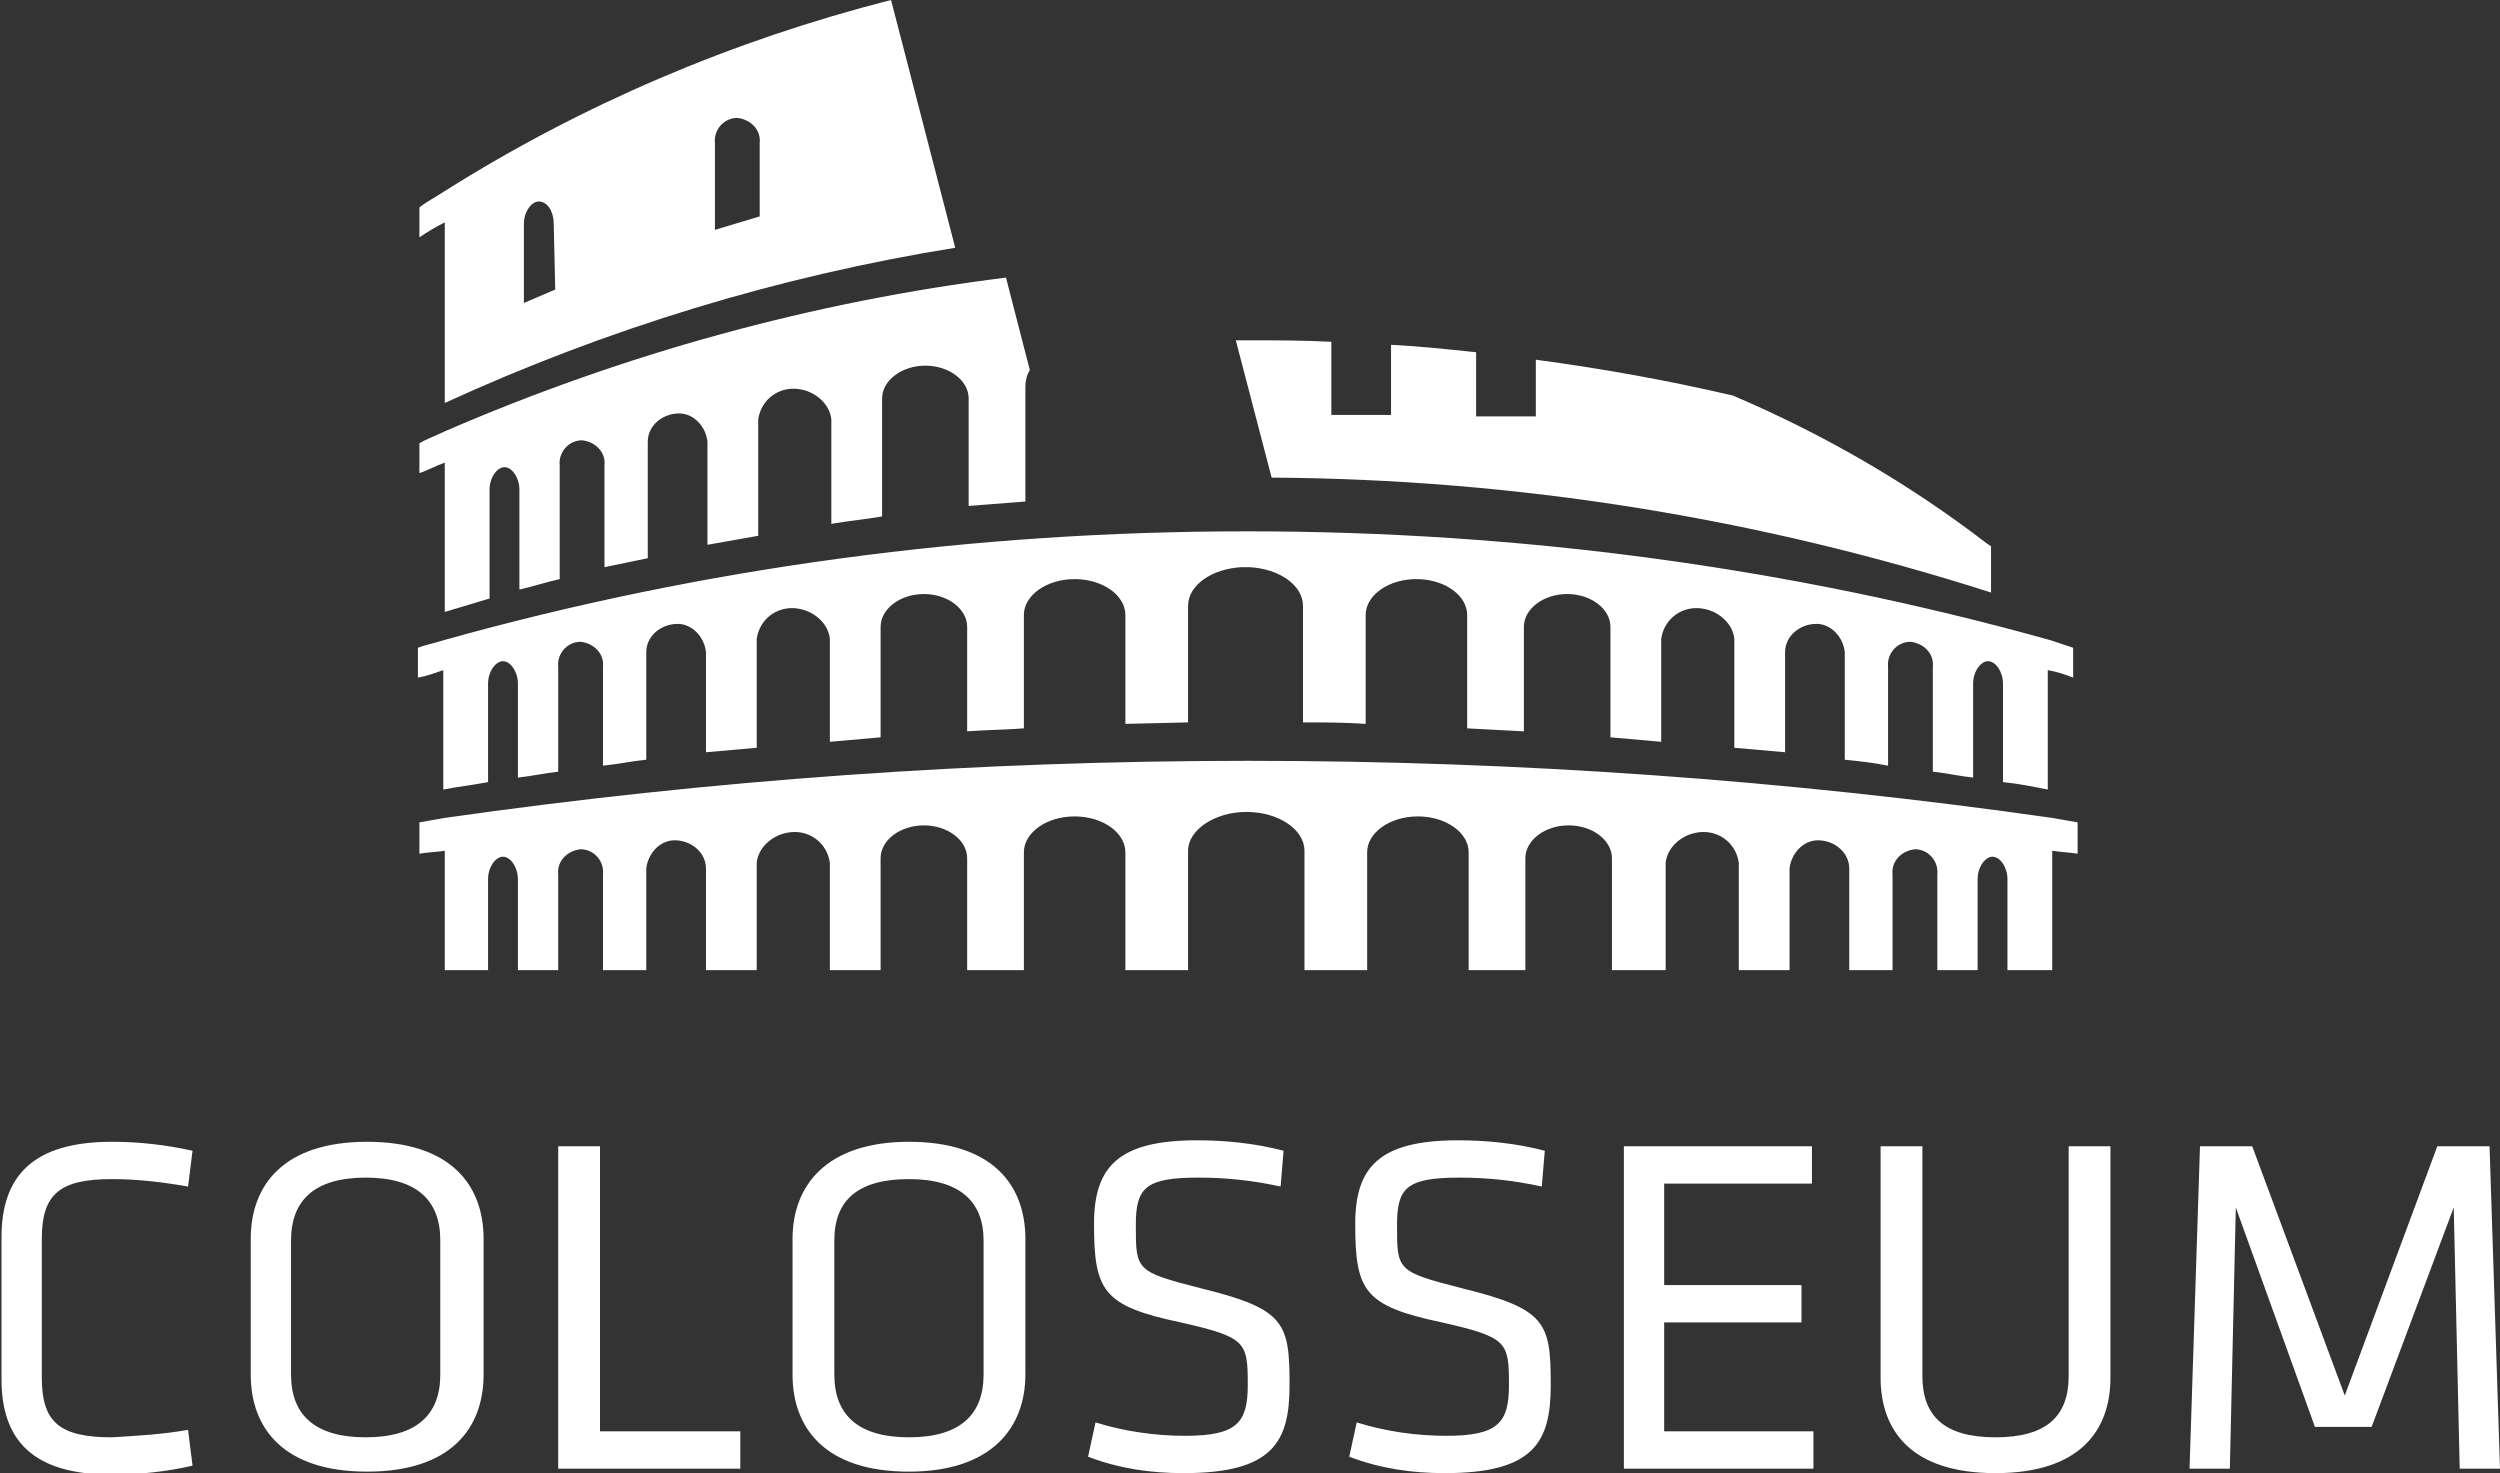
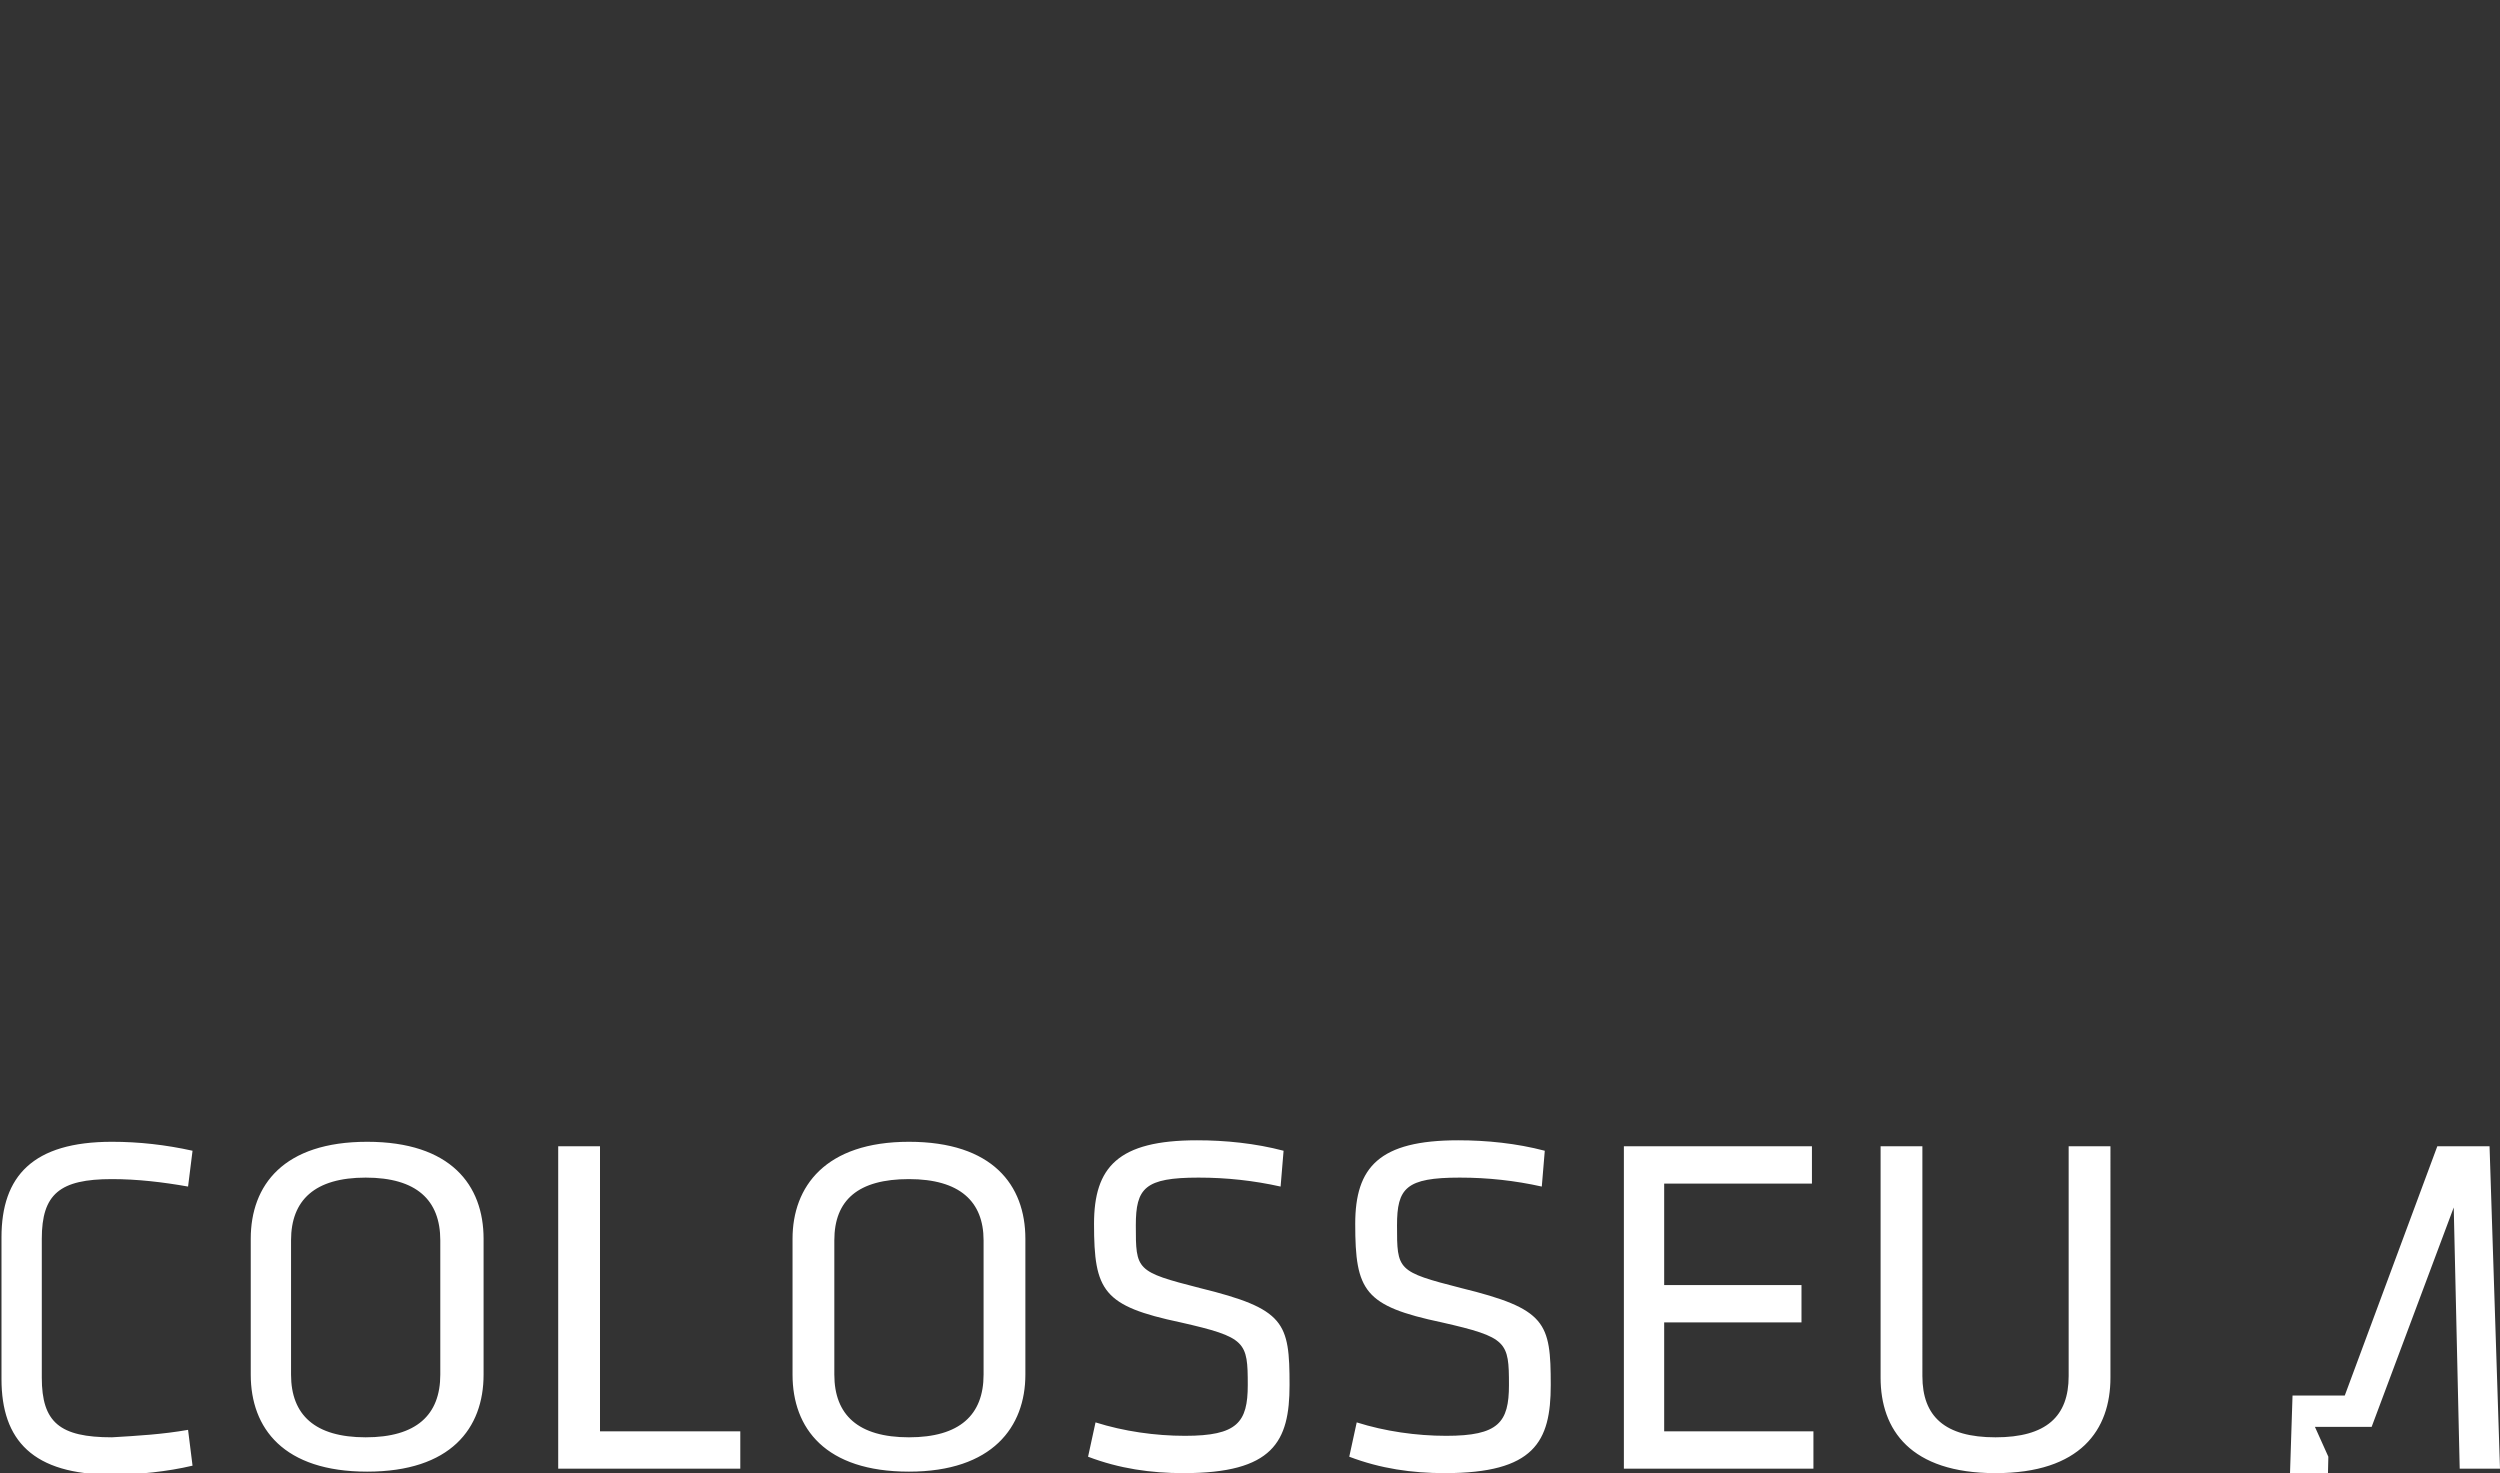
<svg xmlns="http://www.w3.org/2000/svg" version="1.1" id="Lag_1" x="0px" y="0px" viewBox="0 0 167.5 98.7" style="enable-background:new 0 0 167.5 98.7;" xml:space="preserve">
  <rect x="0" y="0" width="167.5" height="98.7" fill="#333333" stroke="none" />
  <style type="text/css">
	.st0{fill:#FFFFFF;}
</style>
  <g id="Group_132" transform="translate(20 -9)">
-     <path id="Path_905" class="st0" d="M119.2,64.1v2.1c-0.6-0.1-1.1-0.1-1.7-0.2v8h-3v-6.1c0-0.8-0.5-1.5-1-1.5s-1,0.7-1,1.5V74h-2.7   v-6.4c0.1-0.9-0.6-1.7-1.5-1.7c0,0,0,0,0,0c-0.9,0.1-1.6,0.8-1.5,1.7V74h-2.9v-6.8c0-1.1-1-1.9-2.1-1.9c-1,0-1.8,0.9-1.9,1.9V74   h-3.4v-7.2c-0.2-1.4-1.5-2.3-2.9-2c-1,0.2-1.9,1-2,2V74H88v-7.5c0-1.2-1.3-2.2-2.9-2.2s-2.9,1-2.9,2.2V74h-3.8v-7.9   c0-1.3-1.5-2.4-3.4-2.4s-3.4,1.1-3.4,2.4V74h-4.2v-8c0-1.4-1.7-2.6-3.9-2.6c-2.1,0-3.9,1.2-3.9,2.6v8h-4.2v-7.9   c0-1.3-1.5-2.4-3.4-2.4s-3.4,1.1-3.4,2.4V74h-3.8v-7.5c0-1.2-1.3-2.2-2.9-2.2s-2.9,1-2.9,2.2V74h-3.4v-7.2c-0.2-1.4-1.5-2.3-2.9-2   c-1,0.2-1.9,1-2,2V74h-3.4v-6.8c0-1.1-1-1.9-2.1-1.9c-1,0-1.8,0.9-1.9,1.9V74h-2.9v-6.4c0.1-0.9-0.6-1.7-1.5-1.7c0,0,0,0,0,0   c-0.9,0.1-1.6,0.8-1.5,1.7V74h-2.7v-6.1c0-0.8-0.5-1.5-1-1.5s-1,0.7-1,1.5V74H9.8v-8c-0.6,0.1-1.2,0.1-1.7,0.2v-2.1   c0.6-0.1,1.1-0.2,1.7-0.3c35.7-5.1,72-5.1,107.7,0L119.2,64.1z M117.4,51.9c-17.5-4.9-35.6-7.3-53.8-7.3h-0.1   c-18.2,0-36.3,2.4-53.8,7.3c-0.6,0.2-1.2,0.3-1.7,0.5v2c0.6-0.1,1.1-0.3,1.7-0.5v8c1-0.2,2-0.3,3-0.5v-6.6c0-0.8,0.5-1.5,1-1.5   s1,0.7,1,1.5v6.3c0.9-0.1,1.8-0.3,2.7-0.4v-7c-0.1-0.9,0.6-1.7,1.5-1.7c0,0,0,0,0,0c0.9,0.1,1.6,0.8,1.5,1.7v6.6   c1-0.1,1.9-0.3,2.9-0.4v-7.2c0-1.1,1-1.9,2.1-1.9c1,0,1.8,0.9,1.9,1.9v6.7c1.1-0.1,2.3-0.2,3.4-0.3v-7.3c0.2-1.4,1.5-2.3,2.9-2   c1,0.2,1.9,1,2,2v6.9c1.1-0.1,2.3-0.2,3.4-0.3V51c0-1.2,1.3-2.2,2.9-2.2s2.9,1,2.9,2.2v7c1.3-0.1,2.5-0.1,3.8-0.2v-7.6   c0-1.3,1.5-2.4,3.4-2.4s3.4,1.1,3.4,2.4v7.3l4.2-0.1v-7.8c0-1.4,1.6-2.5,3.6-2.6h0.5c2,0.1,3.6,1.2,3.6,2.6v7.8   c1.4,0,2.8,0,4.2,0.1v-7.3c0-1.3,1.5-2.4,3.4-2.4s3.4,1.1,3.4,2.4v7.6l3.8,0.2v-7c0-1.2,1.3-2.2,2.9-2.2s2.9,1,2.9,2.2v7.4l3.4,0.3   v-6.9c0.2-1.4,1.5-2.3,2.9-2c1,0.2,1.9,1,2,2v7.3l3.4,0.3v-6.7c0-1.1,1-1.9,2.1-1.9c1,0,1.8,0.9,1.9,1.9v7.2c1,0.1,1.9,0.2,2.9,0.4   v-6.6c-0.1-0.9,0.6-1.7,1.5-1.7c0,0,0,0,0,0c0.9,0.1,1.6,0.8,1.5,1.7v7c0.9,0.1,1.8,0.3,2.7,0.4v-6.3c0-0.8,0.5-1.5,1-1.5   s1,0.7,1,1.5v6.6c1,0.1,2,0.3,3,0.5v-8c0.6,0.1,1.2,0.3,1.7,0.5v-2C118.6,52.3,118,52.1,117.4,51.9L117.4,51.9z M9.8,21.8   c-0.6,0.4-1.2,0.7-1.7,1.1v2c0.6-0.4,1.1-0.7,1.7-1v12.1c10.9-5,22.4-8.5,34.2-10.4L39.7,9C29.1,11.7,19,16,9.8,21.8z M30.9,23.5   c-1,0.3-2,0.6-3,0.9v-5.8c-0.1-0.9,0.6-1.7,1.5-1.7c0,0,0,0,0,0c0.9,0.1,1.6,0.8,1.5,1.7L30.9,23.5L30.9,23.5z M17.2,28.4   c-0.7,0.3-1.4,0.6-2.1,0.9V24c0-0.8,0.5-1.5,1-1.5c0.6,0,1,0.7,1,1.5L17.2,28.4L17.2,28.4z M9.8,37.9c-0.6,0.3-1.2,0.5-1.7,0.8v2   c0.6-0.2,1.1-0.5,1.7-0.7v10c1-0.3,2-0.6,3-0.9v-7.3c0-0.8,0.5-1.5,1-1.5s1,0.7,1,1.5v6.7c0.9-0.2,1.8-0.5,2.7-0.7v-7.6   c-0.1-0.9,0.6-1.7,1.5-1.7c0,0,0,0,0,0c0.9,0.1,1.6,0.8,1.5,1.7V47c1-0.2,1.9-0.4,2.9-0.6v-7.8c0-1.1,1-1.9,2.1-1.9   c1,0,1.8,0.9,1.9,1.9v6.9c1.1-0.2,2.3-0.4,3.4-0.6v-7.8c0.2-1.4,1.5-2.3,2.9-2c1,0.2,1.9,1,2,2v7c1.1-0.2,2.3-0.3,3.4-0.5v-7.9   c0-1.2,1.3-2.2,2.9-2.2s2.9,1,2.9,2.2v7.2c1.3-0.1,2.5-0.2,3.8-0.3v-7.7c0-0.4,0.1-0.8,0.3-1.1l-1.6-6.2   C34.5,29.2,21.8,32.7,9.8,37.9z M113.4,48.7v-3.1l-0.3-0.2c-5.2-4-10.9-7.3-17-9.9c-4.3-1-8.7-1.8-13.2-2.4v3.8h-4v-4.3   c-1.9-0.2-3.8-0.4-5.7-0.5v4.7h-4v-4.9c-1.9-0.1-3.8-0.1-5.7-0.1h-0.7l2.4,9.2C81.6,41.1,97.8,43.7,113.4,48.7z" />
-     <path id="Path_908" class="st0" d="M-17.2,92c0-3,1.2-4,4.7-4c1.7,0,3.4,0.2,5.1,0.5l0.3-2.4c-1.8-0.4-3.6-0.6-5.4-0.6   c-5.3,0-7.4,2.3-7.4,6.4v9.5c0,4.1,2.1,6.4,7.4,6.4c1.8,0,3.7-0.2,5.4-0.6l-0.3-2.4c-1.7,0.3-3.4,0.4-5.1,0.5c-3.5,0-4.7-1-4.7-4   L-17.2,92z M12.4,92c0-3.6-2.2-6.5-7.8-6.5s-7.8,2.9-7.8,6.5v9.1c0,3.6,2.2,6.5,7.8,6.5s7.8-2.9,7.8-6.5V92z M-0.5,92.1   c0-2.7,1.6-4.2,5-4.2s5,1.5,5,4.2v9c0,2.7-1.6,4.2-5,4.2s-5-1.5-5-4.2L-0.5,92.1z M20.2,85.8h-2.8v21.6h12.2v-2.5h-9.4V85.8z    M48.7,92c0-3.6-2.2-6.5-7.8-6.5s-7.8,3-7.8,6.5v9.1c0,3.6,2.2,6.5,7.8,6.5s7.8-3,7.8-6.5V92z M35.9,92.1c0-2.7,1.6-4.1,5-4.1   s5,1.5,5,4.1v9c0,2.7-1.6,4.2-5,4.2s-5-1.5-5-4.2V92.1z M66.4,101.8c0-4.2-0.3-5.1-6-6.5c-4.3-1.1-4.3-1.2-4.3-4.2   c0-2.5,0.6-3.2,4.2-3.2c1.9,0,3.7,0.2,5.5,0.6l0.2-2.4c-1.9-0.5-3.9-0.7-5.8-0.7c-5.3,0-6.9,1.8-6.9,5.6c0,4.5,0.6,5.5,5.8,6.6   c4.4,1,4.5,1.3,4.5,4.2c0,2.5-0.7,3.4-4.2,3.4c-2,0-4.1-0.3-6-0.9l-0.5,2.3c2.1,0.8,4.2,1.1,6.4,1.1   C65.3,107.7,66.4,105.6,66.4,101.8z M83.9,101.8c0-4.2-0.3-5.1-6-6.5c-4.3-1.1-4.3-1.2-4.3-4.2c0-2.5,0.6-3.2,4.2-3.2   c1.9,0,3.7,0.2,5.5,0.6l0.2-2.4c-1.9-0.5-3.9-0.7-5.8-0.7c-5.3,0-6.9,1.8-6.9,5.6c0,4.5,0.6,5.5,5.8,6.6c4.4,1,4.5,1.3,4.5,4.2   c0,2.5-0.7,3.4-4.2,3.4c-2,0-4.1-0.3-6-0.9l-0.5,2.3c2.1,0.8,4.2,1.1,6.4,1.1C82.8,107.7,83.9,105.6,83.9,101.8z M88.8,107.4h12.7   v-2.5h-10v-7.3h9.2v-2.5h-9.2v-6.8h9.9v-2.5H88.8V107.4z M118.6,85.8v15.4c0,2.7-1.5,4.1-4.9,4.1s-4.9-1.4-4.9-4.1V85.8h-2.8v15.5   c0,3.5,2,6.4,7.7,6.4s7.7-2.9,7.7-6.4V85.8H118.6z M135.1,104.6h3.8l5.5-14.7l0.4,17.5h2.7l-0.7-21.6h-3.5l-6.2,16.7l-6.2-16.7   h-3.5l-0.7,21.6h2.7l0.4-17.5L135.1,104.6z" />
+     <path id="Path_908" class="st0" d="M-17.2,92c0-3,1.2-4,4.7-4c1.7,0,3.4,0.2,5.1,0.5l0.3-2.4c-1.8-0.4-3.6-0.6-5.4-0.6   c-5.3,0-7.4,2.3-7.4,6.4v9.5c0,4.1,2.1,6.4,7.4,6.4c1.8,0,3.7-0.2,5.4-0.6l-0.3-2.4c-1.7,0.3-3.4,0.4-5.1,0.5c-3.5,0-4.7-1-4.7-4   L-17.2,92z M12.4,92c0-3.6-2.2-6.5-7.8-6.5s-7.8,2.9-7.8,6.5v9.1c0,3.6,2.2,6.5,7.8,6.5s7.8-2.9,7.8-6.5V92z M-0.5,92.1   c0-2.7,1.6-4.2,5-4.2s5,1.5,5,4.2v9c0,2.7-1.6,4.2-5,4.2s-5-1.5-5-4.2L-0.5,92.1z M20.2,85.8h-2.8v21.6h12.2v-2.5h-9.4V85.8z    M48.7,92c0-3.6-2.2-6.5-7.8-6.5s-7.8,3-7.8,6.5v9.1c0,3.6,2.2,6.5,7.8,6.5s7.8-3,7.8-6.5V92z M35.9,92.1c0-2.7,1.6-4.1,5-4.1   s5,1.5,5,4.1v9c0,2.7-1.6,4.2-5,4.2s-5-1.5-5-4.2V92.1z M66.4,101.8c0-4.2-0.3-5.1-6-6.5c-4.3-1.1-4.3-1.2-4.3-4.2   c0-2.5,0.6-3.2,4.2-3.2c1.9,0,3.7,0.2,5.5,0.6l0.2-2.4c-1.9-0.5-3.9-0.7-5.8-0.7c-5.3,0-6.9,1.8-6.9,5.6c0,4.5,0.6,5.5,5.8,6.6   c4.4,1,4.5,1.3,4.5,4.2c0,2.5-0.7,3.4-4.2,3.4c-2,0-4.1-0.3-6-0.9l-0.5,2.3c2.1,0.8,4.2,1.1,6.4,1.1   C65.3,107.7,66.4,105.6,66.4,101.8z M83.9,101.8c0-4.2-0.3-5.1-6-6.5c-4.3-1.1-4.3-1.2-4.3-4.2c0-2.5,0.6-3.2,4.2-3.2   c1.9,0,3.7,0.2,5.5,0.6l0.2-2.4c-1.9-0.5-3.9-0.7-5.8-0.7c-5.3,0-6.9,1.8-6.9,5.6c0,4.5,0.6,5.5,5.8,6.6c4.4,1,4.5,1.3,4.5,4.2   c0,2.5-0.7,3.4-4.2,3.4c-2,0-4.1-0.3-6-0.9l-0.5,2.3c2.1,0.8,4.2,1.1,6.4,1.1C82.8,107.7,83.9,105.6,83.9,101.8z M88.8,107.4h12.7   v-2.5h-10v-7.3h9.2v-2.5h-9.2v-6.8h9.9v-2.5H88.8V107.4z M118.6,85.8v15.4c0,2.7-1.5,4.1-4.9,4.1s-4.9-1.4-4.9-4.1V85.8h-2.8v15.5   c0,3.5,2,6.4,7.7,6.4s7.7-2.9,7.7-6.4V85.8H118.6z M135.1,104.6h3.8l5.5-14.7l0.4,17.5h2.7l-0.7-21.6h-3.5l-6.2,16.7h-3.5l-0.7,21.6h2.7l0.4-17.5L135.1,104.6z" />
  </g>
</svg>